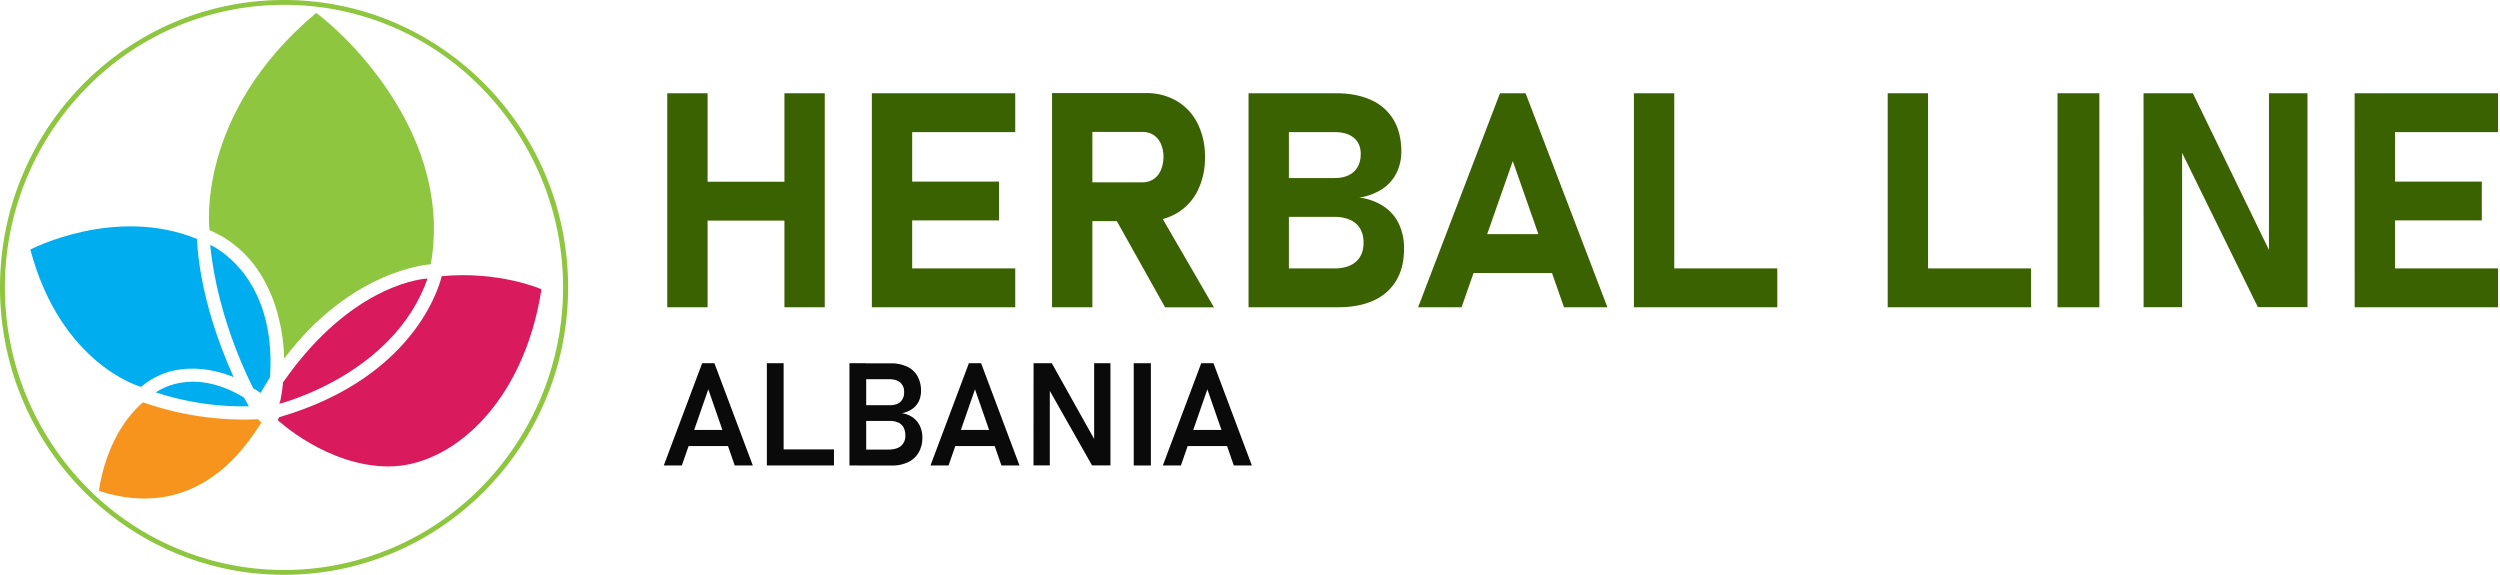
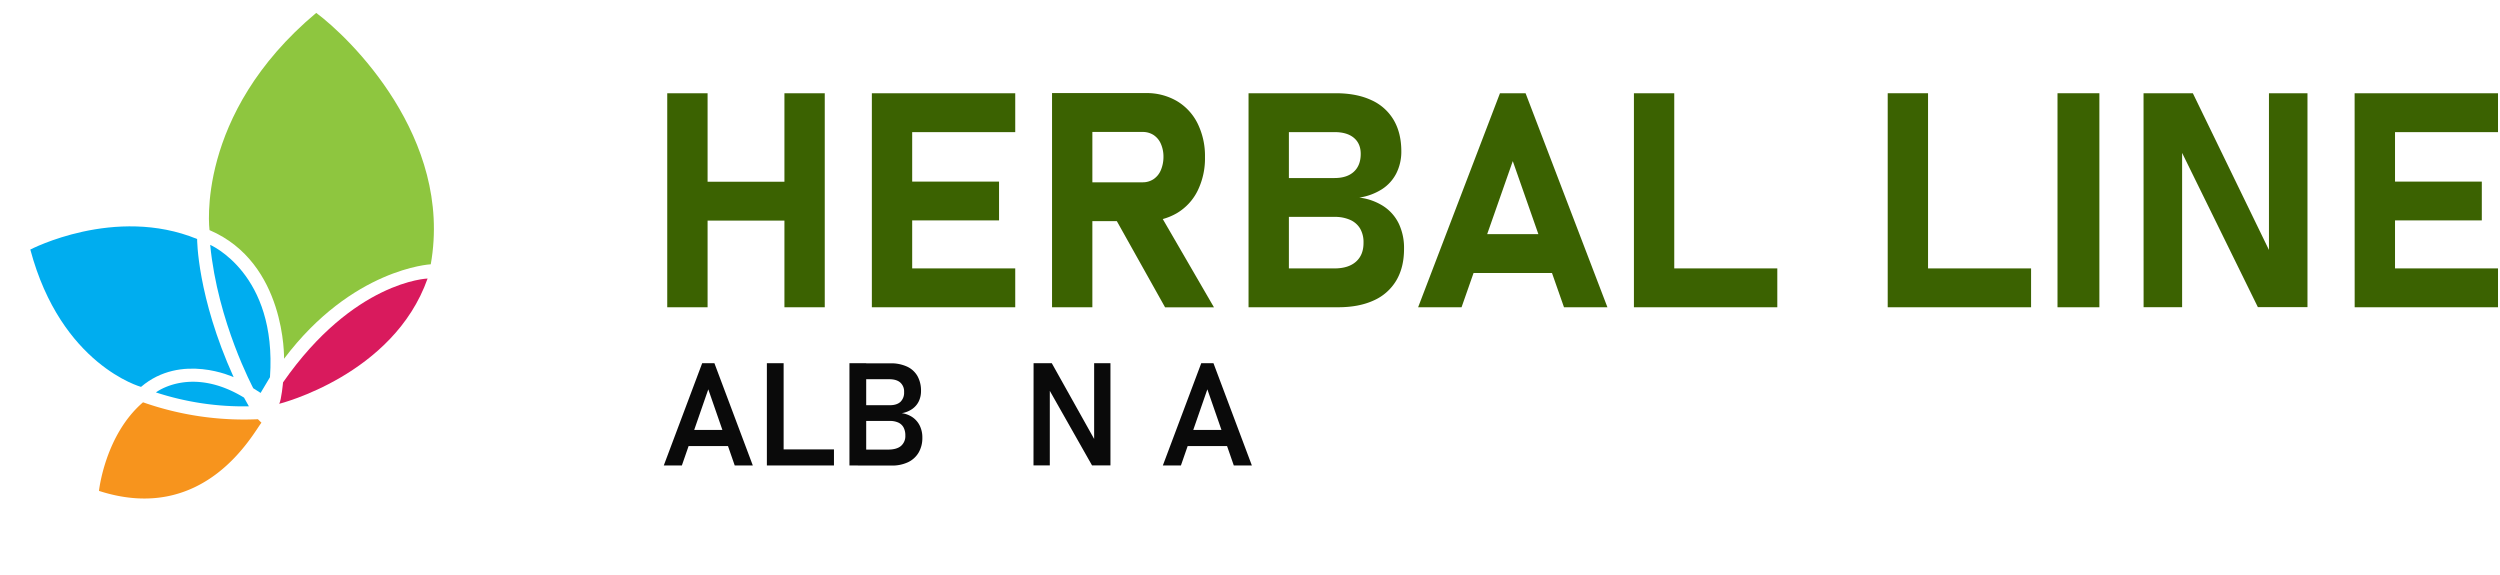
<svg xmlns="http://www.w3.org/2000/svg" id="Logo_Herbal_Line_Albania_Image" data-name="Logo Herbal Line Albania Image" viewBox="0 0 1492.68 343.6">
  <defs>
    <style> .cls-1 { fill: #8ec63f; } .cls-2 { fill: #d91a5d; } .cls-3 { fill: #00adef; } .cls-4 { fill: #f7941d; } .cls-5 { fill: #3b6201; } .cls-6 { fill: #0a0a0a; } </style>
  </defs>
  <title>logo-herbal</title>
  <path class="cls-1" d="M188.8,7.7c19.6,14.5,81.8,74.4,68.4,150.1,0,0-46.9,2.4-87.6,56.4,0,0,1.3-57.2-44.5-76.8C125.1,137.4,116.1,68.6,188.8,7.7Z" />
  <path class="cls-2" d="M166.7,241.1s68.2-17,88.6-74.8c0,0-44.1,1.4-86.3,62C169,228.3,168,239,166.7,241.1Z" />
-   <path class="cls-2" d="M166.7,249.1l-.9,1.7s29.5,27.7,66.3,27.7,80.4-36.7,91.2-105.8c0,0-25.2-11.1-59.6-7.8C263.7,164.9,251.6,224.4,166.7,249.1Z" />
  <path class="cls-3" d="M148.6,242.6a168.09,168.09,0,0,1-55.5-8.3s20.9-16.2,52.6,3.1Z" />
  <path class="cls-4" d="M154,250.3l2.1,2.1c-4.7,5.7-33.4,61.3-97,40.7,0,0,3.5-33.3,26.3-52.9A181.66,181.66,0,0,0,154,250.3Z" />
  <path class="cls-3" d="M18.1,149s50.5-26.4,99.6-6.3c0,0-.1,34.1,21.8,82.5,0,0-31.3-14.7-55.3,5.8C84.2,231,36.5,218,18.1,149Z" />
  <path class="cls-3" d="M125.5,146.2s40,17.1,35.7,79l-5.6,9.4-4.4-2.8C151.3,231.8,130,192.5,125.5,146.2Z" />
-   <path class="cls-1" d="M169.6,2.9A164.35,164.35,0,0,1,287.4,52.3a170.22,170.22,0,0,1,0,238.6A165.15,165.15,0,0,1,53.85,293L51.8,290.9a170,170,0,0,1,0-238.6A164.62,164.62,0,0,1,169.6,2.9m0-2.9C75.9,0,0,76.8,0,171.6S75.9,343.2,169.6,343.2s169.6-76.8,169.6-171.6S263.2,0,169.6,0Z" />
  <g>
    <path class="cls-5" d="M398.39,55.67h24.09V183.46H398.39Zm11.17,52.82H484V131.7H409.56Zm58.8-52.82h24.08V183.46H468.36Z" />
    <path class="cls-5" d="M520.56,55.67h24.08V183.46H520.56Zm8.7,0h76.91V78.88H529.26Zm0,52.74H596.5v23.2H529.26Zm0,51.85h76.91v23.2H529.26Z" />
    <path class="cls-5" d="M628.14,55.58h24.08V183.46H628.14Zm9.58,53.27h44.47A11.62,11.62,0,0,0,688.7,107a12.06,12.06,0,0,0,4.35-5.27,20.27,20.27,0,0,0,1.62-7.91,19.21,19.21,0,0,0-1.53-7.91,12,12,0,0,0-4.35-5.28,11.78,11.78,0,0,0-6.6-1.84H637.72V55.58h46.41a35.67,35.67,0,0,1,18.54,4.75,32.07,32.07,0,0,1,12.39,13.4,43.84,43.84,0,0,1,4.4,20.09,43.79,43.79,0,0,1-4.4,20.08,32,32,0,0,1-12.43,13.4,35.66,35.66,0,0,1-18.5,4.75H637.72Zm26.9,19.24,25.75-4,34.45,59.41H695.64Z" />
    <path class="cls-5" d="M745.47,55.67h24.09V183.46H745.47ZM756,160.26H796.8q8.26,0,12.79-4t4.53-11.2v-.27a16.08,16.08,0,0,0-2-8.26,13,13,0,0,0-5.94-5.23,22.2,22.2,0,0,0-9.36-1.8H756V106.3H796.8q7.47,0,11.56-3.78t4.09-10.64q0-6.15-4.09-9.58T796.8,78.88H756V55.67h41.57q12.4,0,21.19,4.09a29.37,29.37,0,0,1,13.35,11.86q4.57,7.78,4.58,18.68a28.71,28.71,0,0,1-3,13.23,24.5,24.5,0,0,1-8.57,9.45,34.84,34.84,0,0,1-13.53,5,33.9,33.9,0,0,1,14.45,5.14,25.92,25.92,0,0,1,9.14,10.41,33.6,33.6,0,0,1,3.13,14.86v.26q0,11-4.62,18.81a29.55,29.55,0,0,1-13.45,11.91q-8.84,4.08-21.22,4.08H756Z" />
    <path class="cls-5" d="M895.59,55.67h15.29l48.87,127.79H933.82L903.24,96.19l-30.59,87.27H846.72Zm-25.4,84.11h67.24V163H870.19Z" />
    <path class="cls-5" d="M975.57,55.67h24.08V183.46H975.57Zm10.72,104.59h74.89v23.2H986.29Z" />
    <path class="cls-5" d="M1127.1,55.67h24.08V183.46H1127.1Zm10.72,104.59h74.88v23.2h-74.88Z" />
    <path class="cls-5" d="M1253.48,183.46h-25V55.67h25Z" />
    <path class="cls-5" d="M1279.85,55.67h29.44l47.55,97.91-2.11,2.29V55.67h23V183.38h-29.62L1300.77,87l2.11-2.28v98.7h-23Z" />
    <path class="cls-5" d="M1405.88,55.67H1430V183.46h-24.09Zm8.71,0h76.9V78.88h-76.9Zm0,52.74h67.23v23.2h-67.23Zm0,51.85h76.9v23.2h-76.9Z" />
  </g>
  <g>
    <path class="cls-6" d="M419.25,216.87h7.31l22.93,61.06h-10.8L422.9,232.45l-15.78,45.48h-10.8Zm-12.13,39.85h32.12v9.62H407.12Z" />
    <path class="cls-6" d="M457.88,216.87h10v61.06h-10Zm4.71,51.44h35.35v9.62H462.59Z" />
    <path class="cls-6" d="M507.18,216.87h10v61.06h-10Zm5,51.57h18q5.25,0,7.81-2.21a7.7,7.7,0,0,0,2.56-6.15V260a10,10,0,0,0-1-4.66,6.77,6.77,0,0,0-3.11-3,11.84,11.84,0,0,0-5.2-1H512.22v-9.4h19.07q4.15,0,6.34-2a7.57,7.57,0,0,0,2.18-5.84,7.1,7.1,0,0,0-2.31-5.73q-2.31-2-6.8-1.95H512.22v-9.49h19.44a22.74,22.74,0,0,1,10,2,13.75,13.75,0,0,1,6.17,5.68,17.79,17.79,0,0,1,2.08,8.87,14,14,0,0,1-1.32,6.11,12,12,0,0,1-3.91,4.59,15.17,15.17,0,0,1-6.32,2.52,14.75,14.75,0,0,1,6.64,2.54,13.14,13.14,0,0,1,4.24,5.08,15.9,15.9,0,0,1,1.47,6.91v.13a17.16,17.16,0,0,1-2.21,8.84,14.51,14.51,0,0,1-6.34,5.77,22.17,22.17,0,0,1-9.8,2H512.22Z" />
-     <path class="cls-6" d="M578.49,216.87h7.3l22.93,61.06H597.93l-15.79-45.48-15.79,45.48H555.56Zm-12.14,39.85h32.12v9.62H566.35Z" />
    <path class="cls-6" d="M617.12,216.87H628l26.28,47-1,1.09V216.87h9.74v61h-11l-26.21-46.27,1-1.09v47.36h-9.74Z" />
-     <path class="cls-6" d="M687.16,277.93H676.92V216.87h10.24Z" />
    <path class="cls-6" d="M717.23,216.87h7.3l22.93,61.06H736.67l-15.79-45.48-15.79,45.48H694.3Zm-12.14,39.85h32.13v9.62H705.09Z" />
  </g>
</svg>